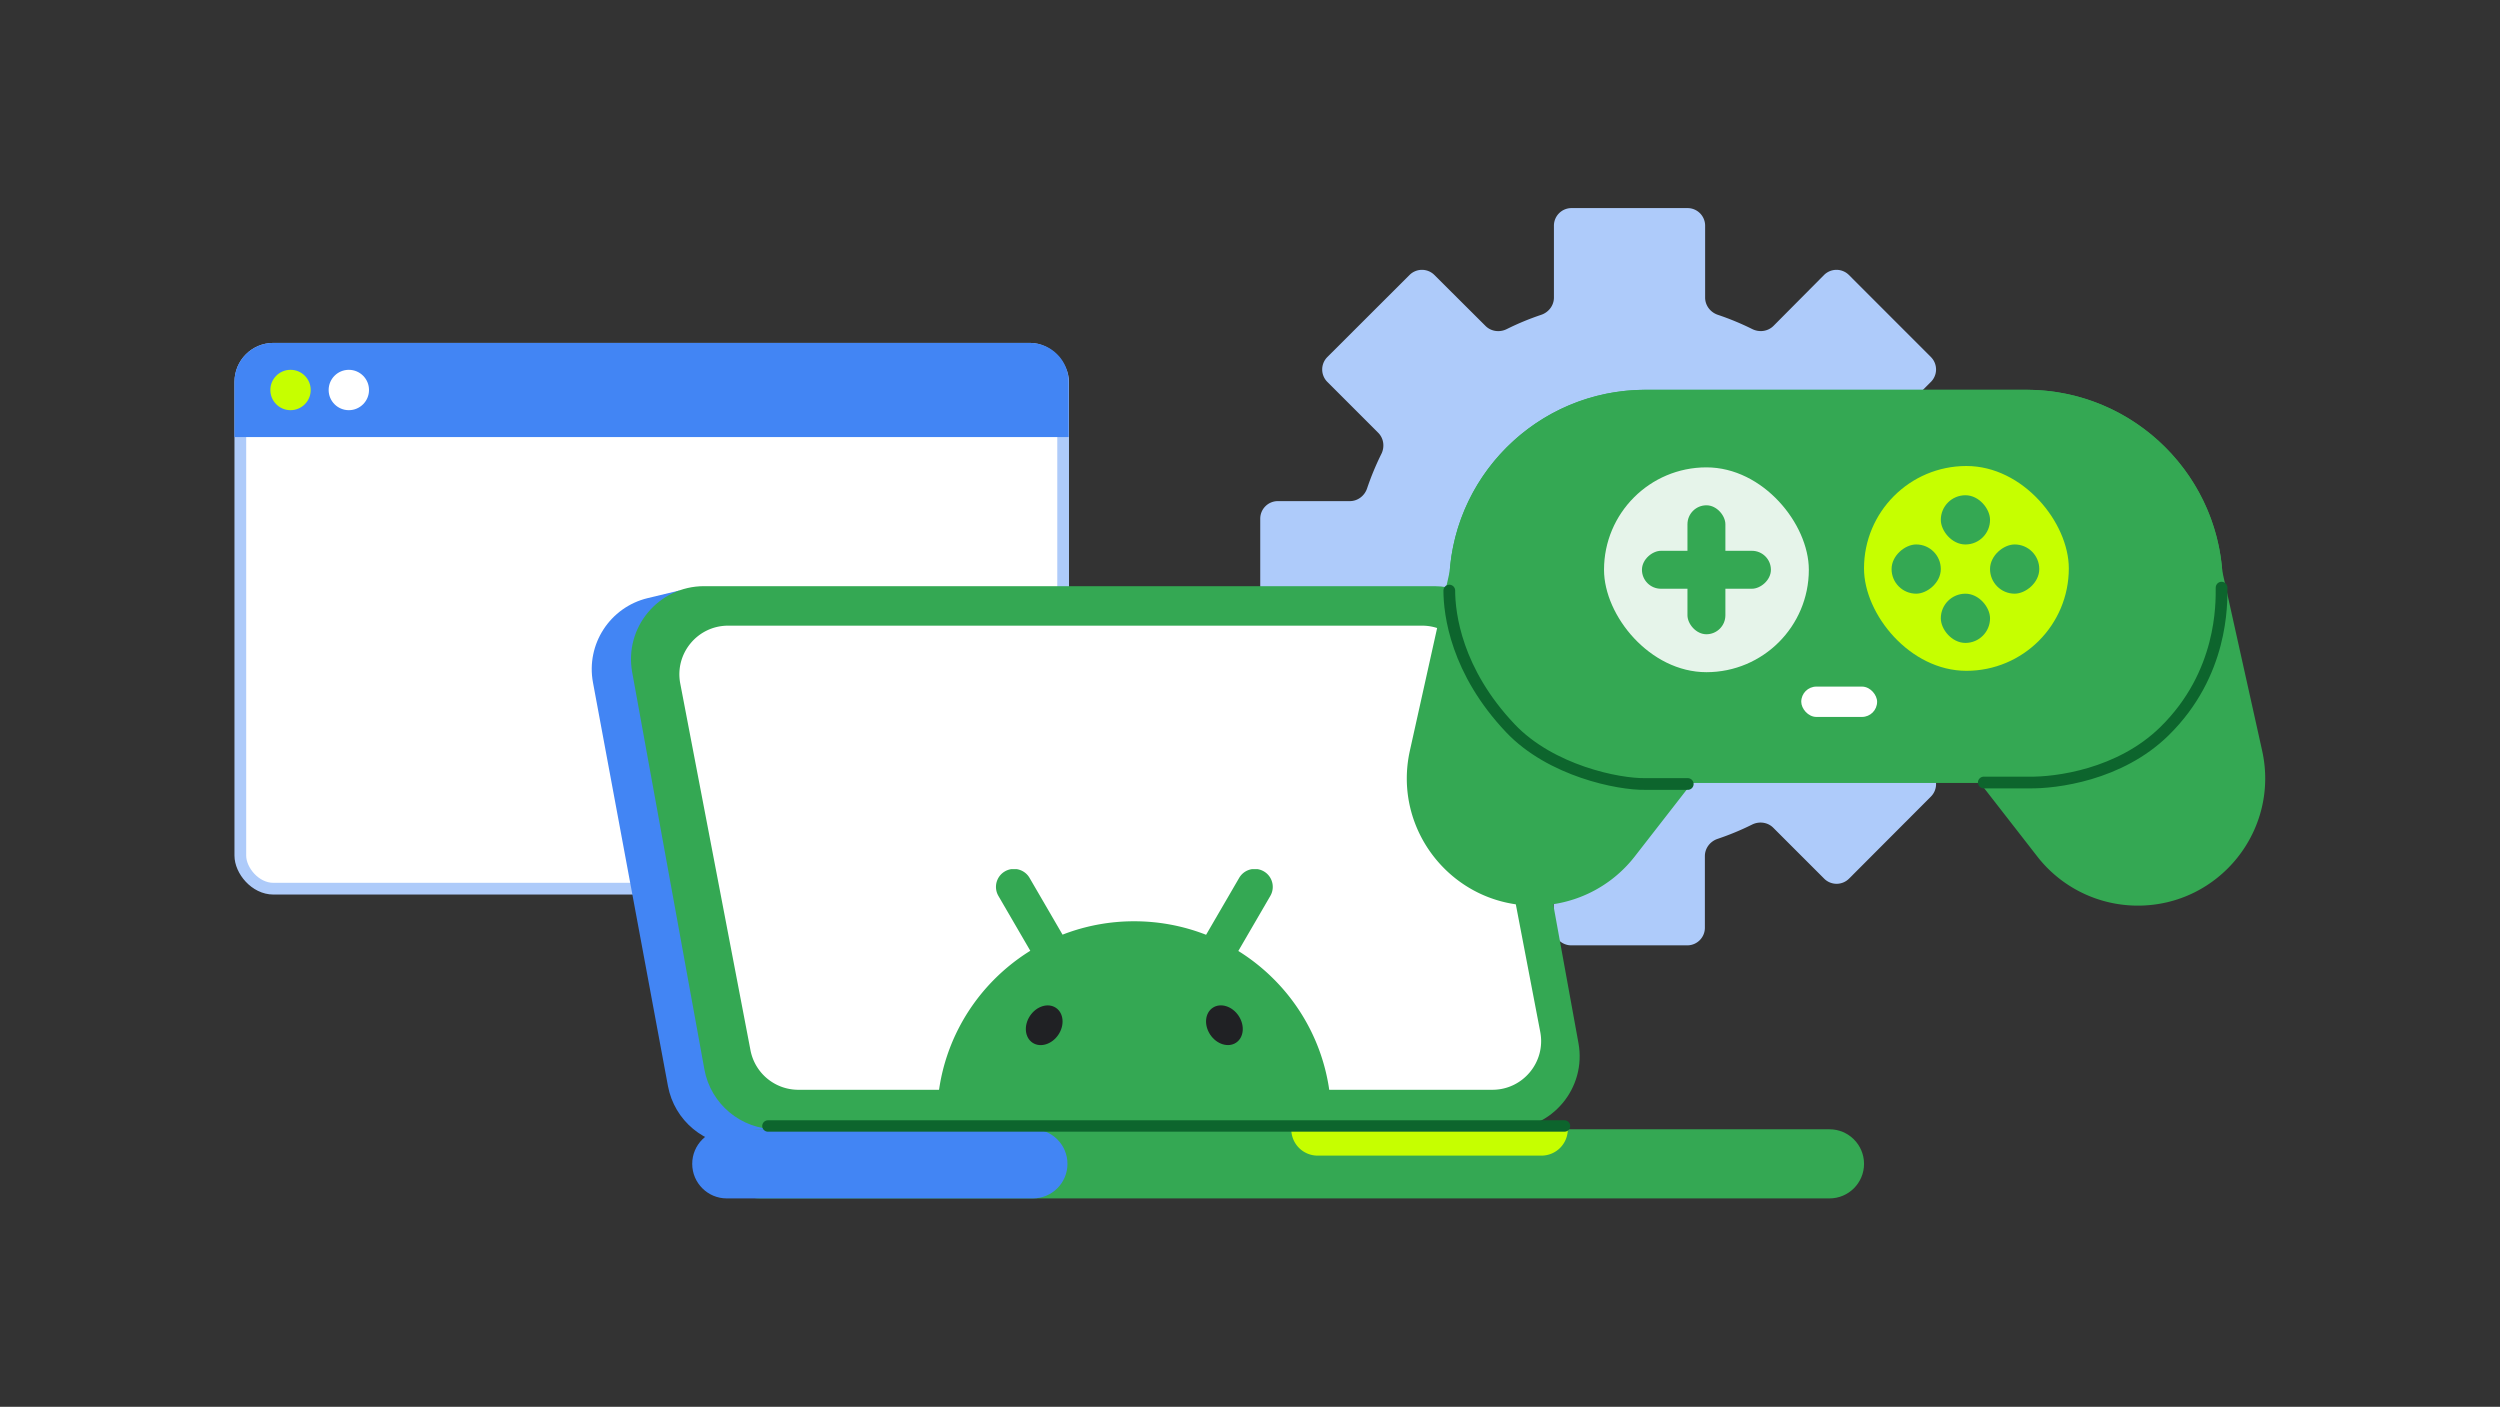
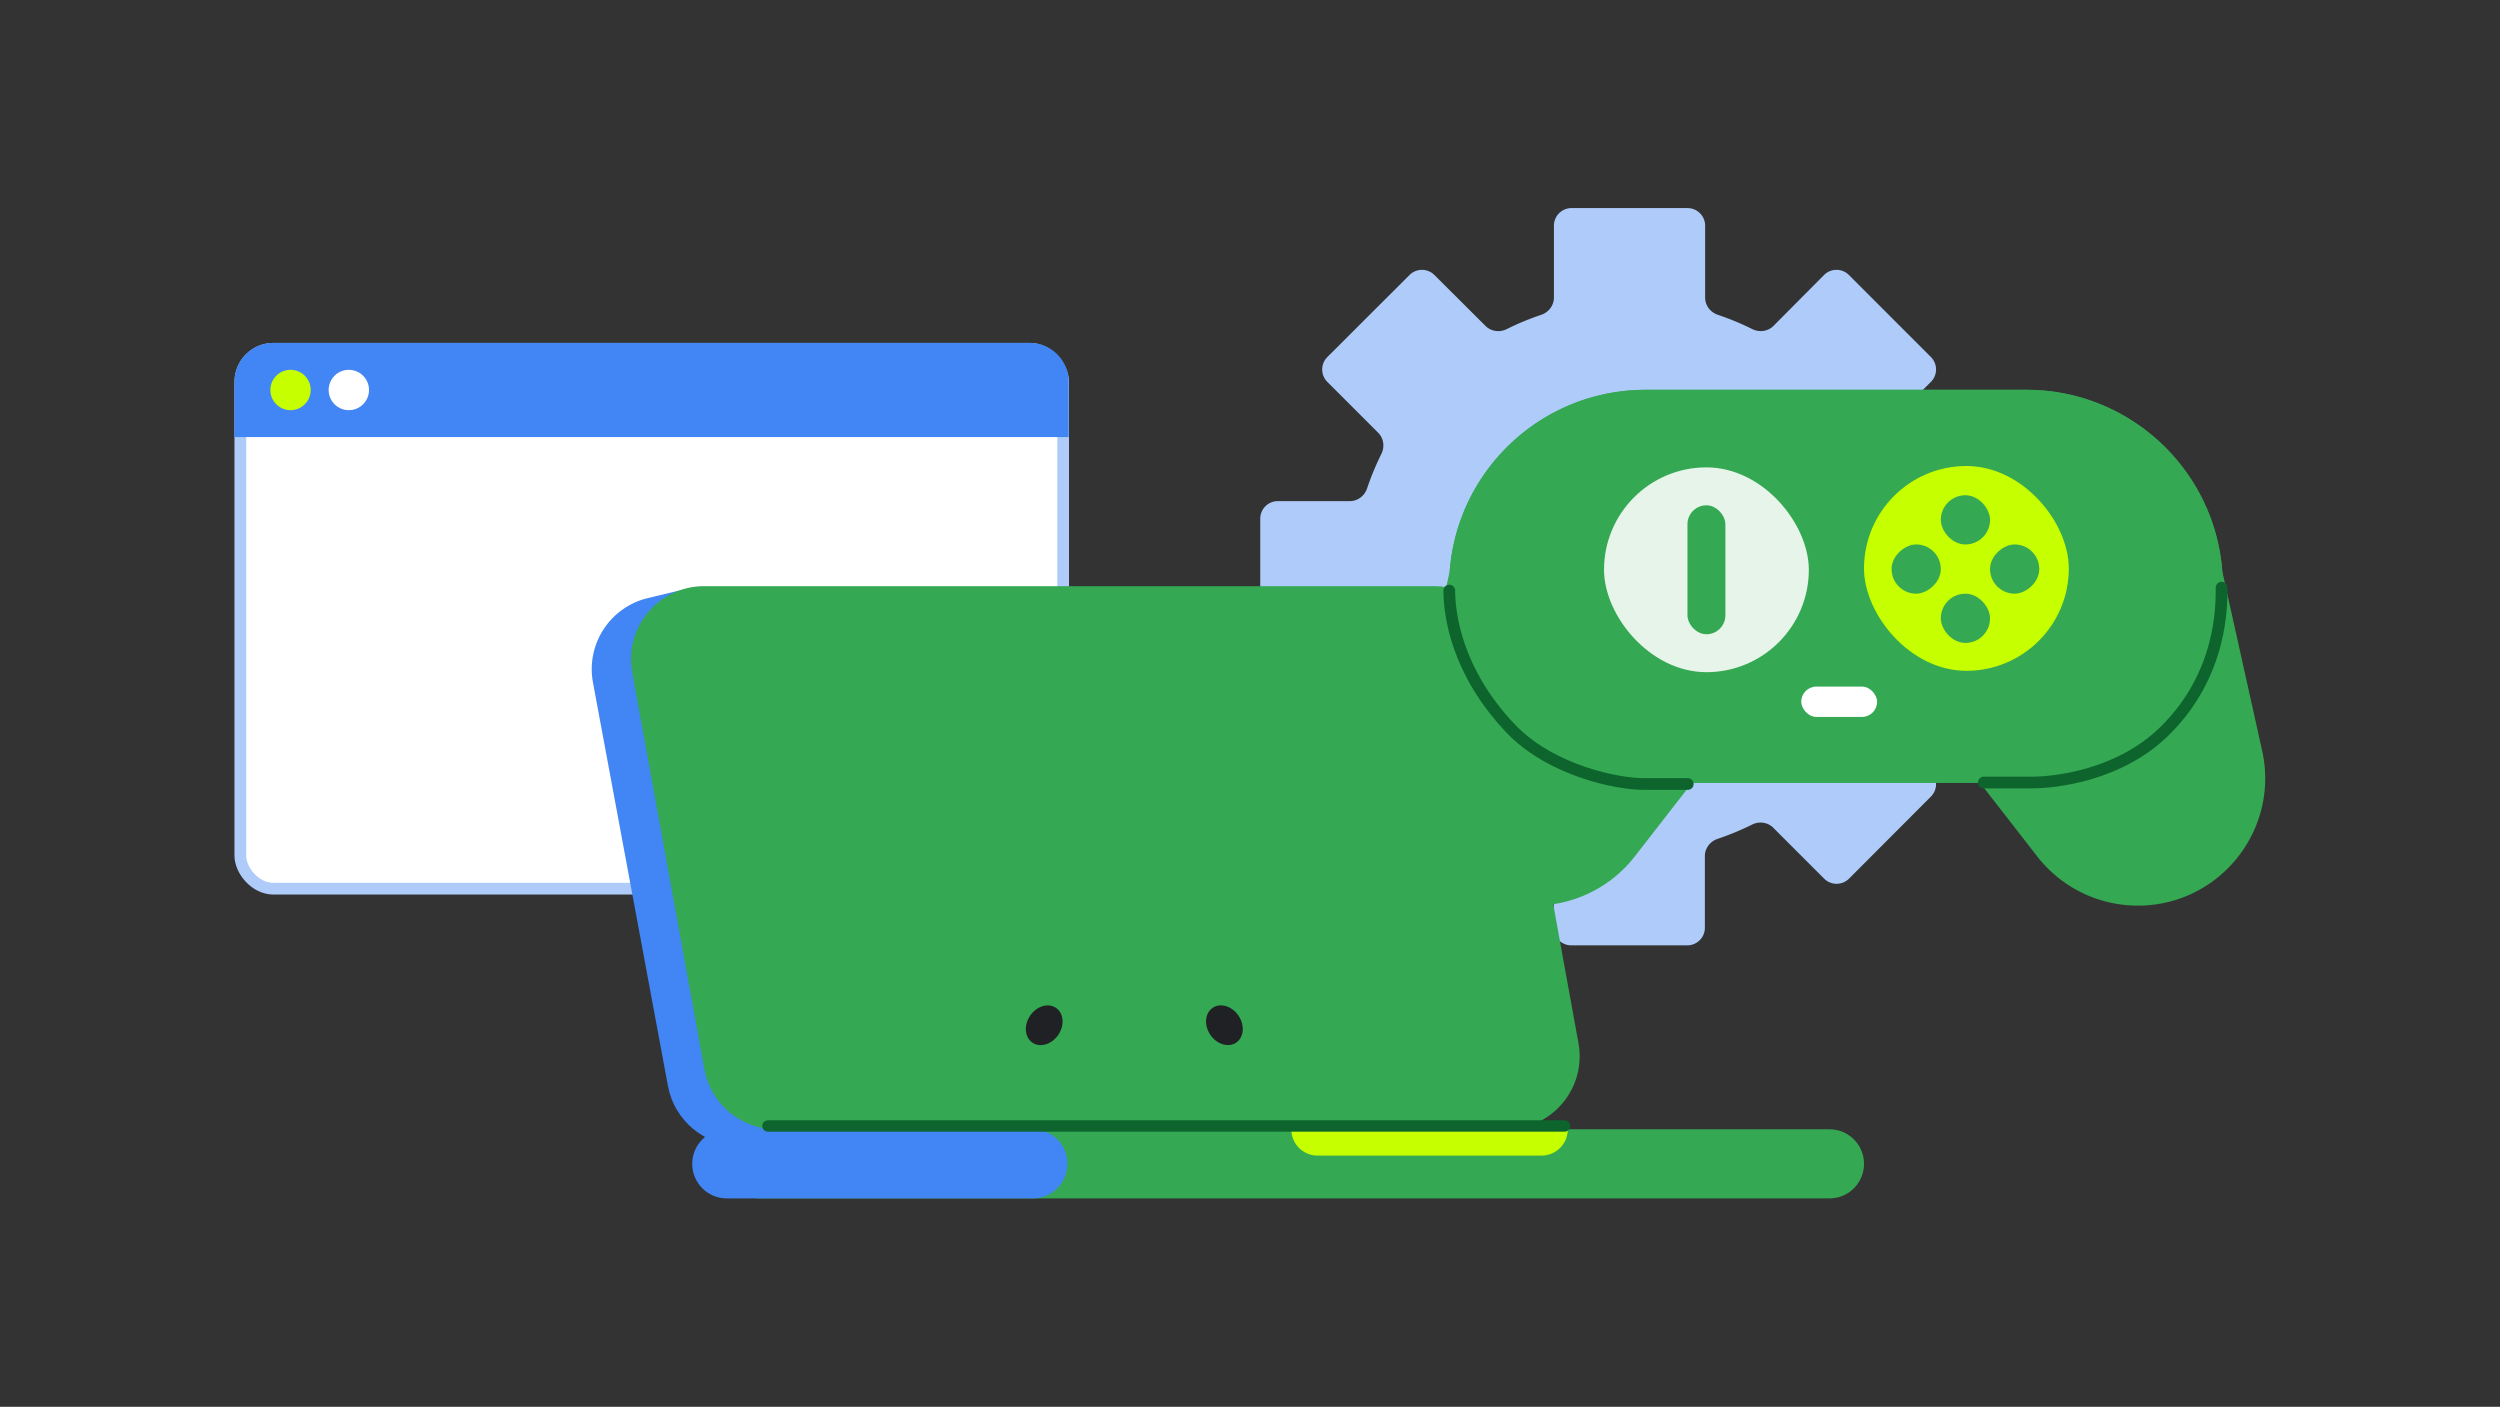
<svg xmlns="http://www.w3.org/2000/svg" width="853" height="480" fill="none">
  <rect width="100%" height="100%" fill="#333333" stroke="none" />
  <rect width="280.744" height="184.22" x="82" y="119" fill="#fff" stroke="#AECBFA" stroke-width="4" rx="11.281" />
  <path fill="#4285F4" d="M80 130.281C80 122.946 85.946 117 93.281 117h258.064c7.335 0 13.281 5.946 13.281 13.281v18.854H80v-18.854Z" />
  <circle cx="99.128" cy="133.068" r="6.886" fill="#C6FF00" />
  <circle cx="119.021" cy="133.068" r="6.886" fill="#fff" />
  <path fill="#AECBFA" d="M675.687 222.599a6 6 0 0 0 6-6V177.01a6 6 0 0 0-6-6h-24.573c-2.682 0-5.02-1.787-5.876-4.329a94.254 94.254 0 0 0-4.883-11.784c-1.193-2.403-.804-5.32 1.093-7.217l17.375-17.375a6 6 0 0 0 .002-8.484l-27.972-27.993a6 6 0 0 0-8.501.013l-17.225 17.34c-1.899 1.913-4.832 2.305-7.245 1.104a92.415 92.415 0 0 0-11.751-4.868c-2.548-.855-4.342-3.195-4.342-5.882V77a6 6 0 0 0-6-6h-39.59a6 6 0 0 0-6 6v24.535c0 2.687-1.794 5.027-4.341 5.882a92.214 92.214 0 0 0-11.773 4.879c-2.403 1.196-5.322.813-7.224-1.082l-17.452-17.393a6 6 0 0 0-8.475.004l-28.039 27.996a6.001 6.001 0 0 0-.003 8.489l17.342 17.342c1.897 1.897 2.286 4.814 1.094 7.217a93.954 93.954 0 0 0-4.883 11.784c-.857 2.542-3.194 4.329-5.876 4.329h-24.574a6 6 0 0 0-6 6v39.589a6 6 0 0 0 6 6h24.572c2.683 0 5.021 1.788 5.877 4.331a94.357 94.357 0 0 0 4.887 11.812c1.191 2.402.801 5.317-1.095 7.213l-17.342 17.343a6 6 0 0 0 .004 8.49l28.029 27.965a6 6 0 0 0 8.481-.005l17.37-17.37c1.901-1.901 4.825-2.287 7.231-1.089a92.29 92.29 0 0 0 11.765 4.875c2.548.855 4.342 3.195 4.342 5.883v24.534a6 6 0 0 0 6 6h39.589a6 6 0 0 0 6-6v-24.451c0-2.687 1.794-5.028 4.342-5.882a92.17 92.17 0 0 0 11.765-4.875c2.407-1.198 5.331-.812 7.232 1.088l17.36 17.361a6 6 0 0 0 8.49-.005l27.937-28.001a6 6 0 0 0-.005-8.481l-17.352-17.352c-1.896-1.896-2.286-4.811-1.095-7.214a94.5 94.5 0 0 0 4.888-11.811c.855-2.543 3.193-4.331 5.876-4.331h24.544Z" />
  <path fill="#fff" d="M555.85 256.601c33.005 0 59.761-26.756 59.761-59.761 0-33.006-26.756-59.762-59.761-59.762s-59.761 26.756-59.761 59.762c0 33.005 26.756 59.761 59.761 59.761Z" />
  <path fill="#4285F4" d="M202.322 232.872c-2.423-13.038 5.783-25.69 18.675-28.796l10.696-2.576 227.028 143.414c21.126 13.345 11.672 46.013-13.316 46.013H252.42c-12.014 0-22.319-8.567-24.514-20.378l-25.584-137.677Z" />
  <path fill="#34A853" d="M215.702 229.393C212.919 214.088 224.677 200 240.233 200h249.184c12.05 0 22.375 8.618 24.531 20.473l24.626 135.445c2.783 15.305-8.975 29.393-24.531 29.393H264.86c-12.05 0-22.376-8.617-24.531-20.473l-24.627-135.445Z" />
-   <path fill="#fff" d="M232.104 233.226c-1.962-10.248 5.892-19.749 16.326-19.749h236.819a16.623 16.623 0 0 1 16.325 13.496l23.958 125.113c1.962 10.248-5.892 19.748-16.326 19.748H272.388a16.622 16.622 0 0 1-16.326-13.496l-23.958-125.112Z" />
  <path fill="#34A853" d="M247.417 397.105c0-6.513 5.28-11.793 11.793-11.793h365.007c6.513 0 11.793 5.28 11.793 11.793 0 6.512-5.28 11.792-11.793 11.792H259.21c-6.513 0-11.793-5.28-11.793-11.792Z" />
  <path fill="#4285F4" d="M236.185 397.105c0-6.513 5.279-11.793 11.792-11.793h104.449c6.512 0 11.792 5.28 11.792 11.793 0 6.512-5.28 11.792-11.792 11.792H247.977c-6.513 0-11.792-5.28-11.792-11.792Z" />
  <path fill="#C6FF00" d="M440.591 385.312h94.341a8.985 8.985 0 0 1-8.985 8.985h-76.371a8.985 8.985 0 0 1-8.985-8.985Z" />
  <path stroke="#0D652D" stroke-linecap="round" stroke-linejoin="round" stroke-width="3.886" d="M262.016 384.189h271.79" />
  <g clip-path="url(#a)">
-     <path fill="#34A853" d="M453.439 371.189c-.043-.273-.085-.542-.131-.812a66.67 66.67 0 0 0-6.681-19.938 67.114 67.114 0 0 0-12.247-16.59 67.289 67.289 0 0 0-11.864-9.376c.026-.043.049-.088.075-.13 1.349-2.324 2.7-4.644 4.049-6.968l3.958-6.805c.948-1.628 1.896-3.26 2.84-4.888a6.11 6.11 0 0 0 .345-5.46 6.086 6.086 0 0 0-2.517-2.882 6.204 6.204 0 0 0-2.616-.839 6.299 6.299 0 0 0-2.104.182 6.135 6.135 0 0 0-3.737 2.847c-.948 1.628-1.896 3.26-2.84 4.888l-3.958 6.805c-1.349 2.324-2.7 4.644-4.049 6.968-.146.253-.296.507-.443.763-.205-.081-.407-.162-.612-.24a67.232 67.232 0 0 0-23.939-4.374c-.231 0-.459 0-.691.003a67.27 67.27 0 0 0-21.424 3.708c-.778.27-1.547.556-2.309.855-.137-.238-.277-.475-.414-.712-1.348-2.324-2.7-4.644-4.049-6.968l-3.957-6.805c-.948-1.628-1.896-3.26-2.841-4.888a6.144 6.144 0 0 0-5.84-3.029 6.112 6.112 0 0 0-2.616.839 6.117 6.117 0 0 0-2.518 2.882 6.125 6.125 0 0 0 .345 5.46c.948 1.628 1.896 3.26 2.841 4.888l3.957 6.805c1.349 2.324 2.701 4.644 4.049 6.968l.033.058a67.6 67.6 0 0 0-7.753 5.6 67.662 67.662 0 0 0-11.593 12.505 66.547 66.547 0 0 0-4.879 7.937 66.505 66.505 0 0 0-6.681 19.937c-.046.27-.088.543-.131.813a65.9 65.9 0 0 0-.384 2.935h133.7a65.9 65.9 0 0 0-.384-2.935l.01-.007Z" />
    <path fill="#202124" d="M421.744 355.768c2.675-1.776 3.064-5.884.868-9.176-2.195-3.292-6.143-4.521-8.818-2.745-2.675 1.776-3.064 5.884-.869 9.176 2.196 3.291 6.144 4.52 8.819 2.745ZM361.125 353.034c2.196-3.292 1.807-7.4-.868-9.176-2.675-1.776-6.623-.547-8.819 2.745-2.195 3.292-1.806 7.4.868 9.176 2.675 1.776 6.624.547 8.819-2.745Z" />
  </g>
  <path fill="#34A853" fill-rule="evenodd" d="M681.618 133h9.781c35.335 0 64.286 27.334 66.862 62.01l13.579 61.106C777.871 283.255 757.219 309 729.417 309a43.456 43.456 0 0 1-34.303-16.777l-19.544-25.128h-98.248l-19.544 25.128A43.456 43.456 0 0 1 523.475 309c-27.802 0-48.454-25.745-42.423-52.884l13.582-61.118c2.582-34.671 31.53-61.998 66.861-61.998H681.618Z" clip-rule="evenodd" />
  <path fill="#34A853" d="M494.437 200.048c0-37.03 30.018-67.048 67.048-67.048h129.904c37.03 0 67.048 30.018 67.048 67.048 0 37.029-30.018 67.047-67.048 67.047H561.485c-37.03 0-67.048-30.018-67.048-67.047Z" />
  <rect width="69.882" height="69.882" x="636" y="159" fill="#C6FF00" rx="34.941" />
  <rect width="16.798" height="16.796" x="662.204" y="168.978" fill="#34A853" rx="8.398" />
  <rect width="16.796" height="16.798" x="695.8" y="185.767" fill="#34A853" rx="8.398" transform="rotate(90 695.8 185.767)" />
  <rect width="16.798" height="16.796" x="662.204" y="202.569" fill="#34A853" rx="8.398" />
  <rect width="16.796" height="16.798" x="662.204" y="185.767" fill="#34A853" rx="8.398" transform="rotate(90 662.204 185.767)" />
  <rect width="25.882" height="10.353" x="614.587" y="234.265" fill="#fff" rx="5.176" />
  <rect width="69.882" height="69.882" x="547.293" y="159.466" fill="#E6F4EA" rx="34.941" />
  <rect width="12.941" height="44" x="575.762" y="172.407" fill="#34A853" rx="6.471" />
-   <rect width="12.941" height="44" x="604.234" y="187.936" fill="#34A853" rx="6.471" transform="rotate(90 604.234 187.936)" />
  <path stroke="#0D652D" stroke-linecap="round" stroke-width="4" d="M575.863 267.5h-14.5c-9.166.167-32.243-4.5-46-19-18.5-19.5-20.863-39-20.863-47M676.863 266.995h15.406c9.111.165 30.986-2.536 46.232-17.495C758.511 229.867 758 206 758 200.5" />
  <defs>
    <clipPath id="a">
      <path fill="#fff" d="M320.116 296.555h133.7v77.646h-133.7z" />
    </clipPath>
  </defs>
</svg>